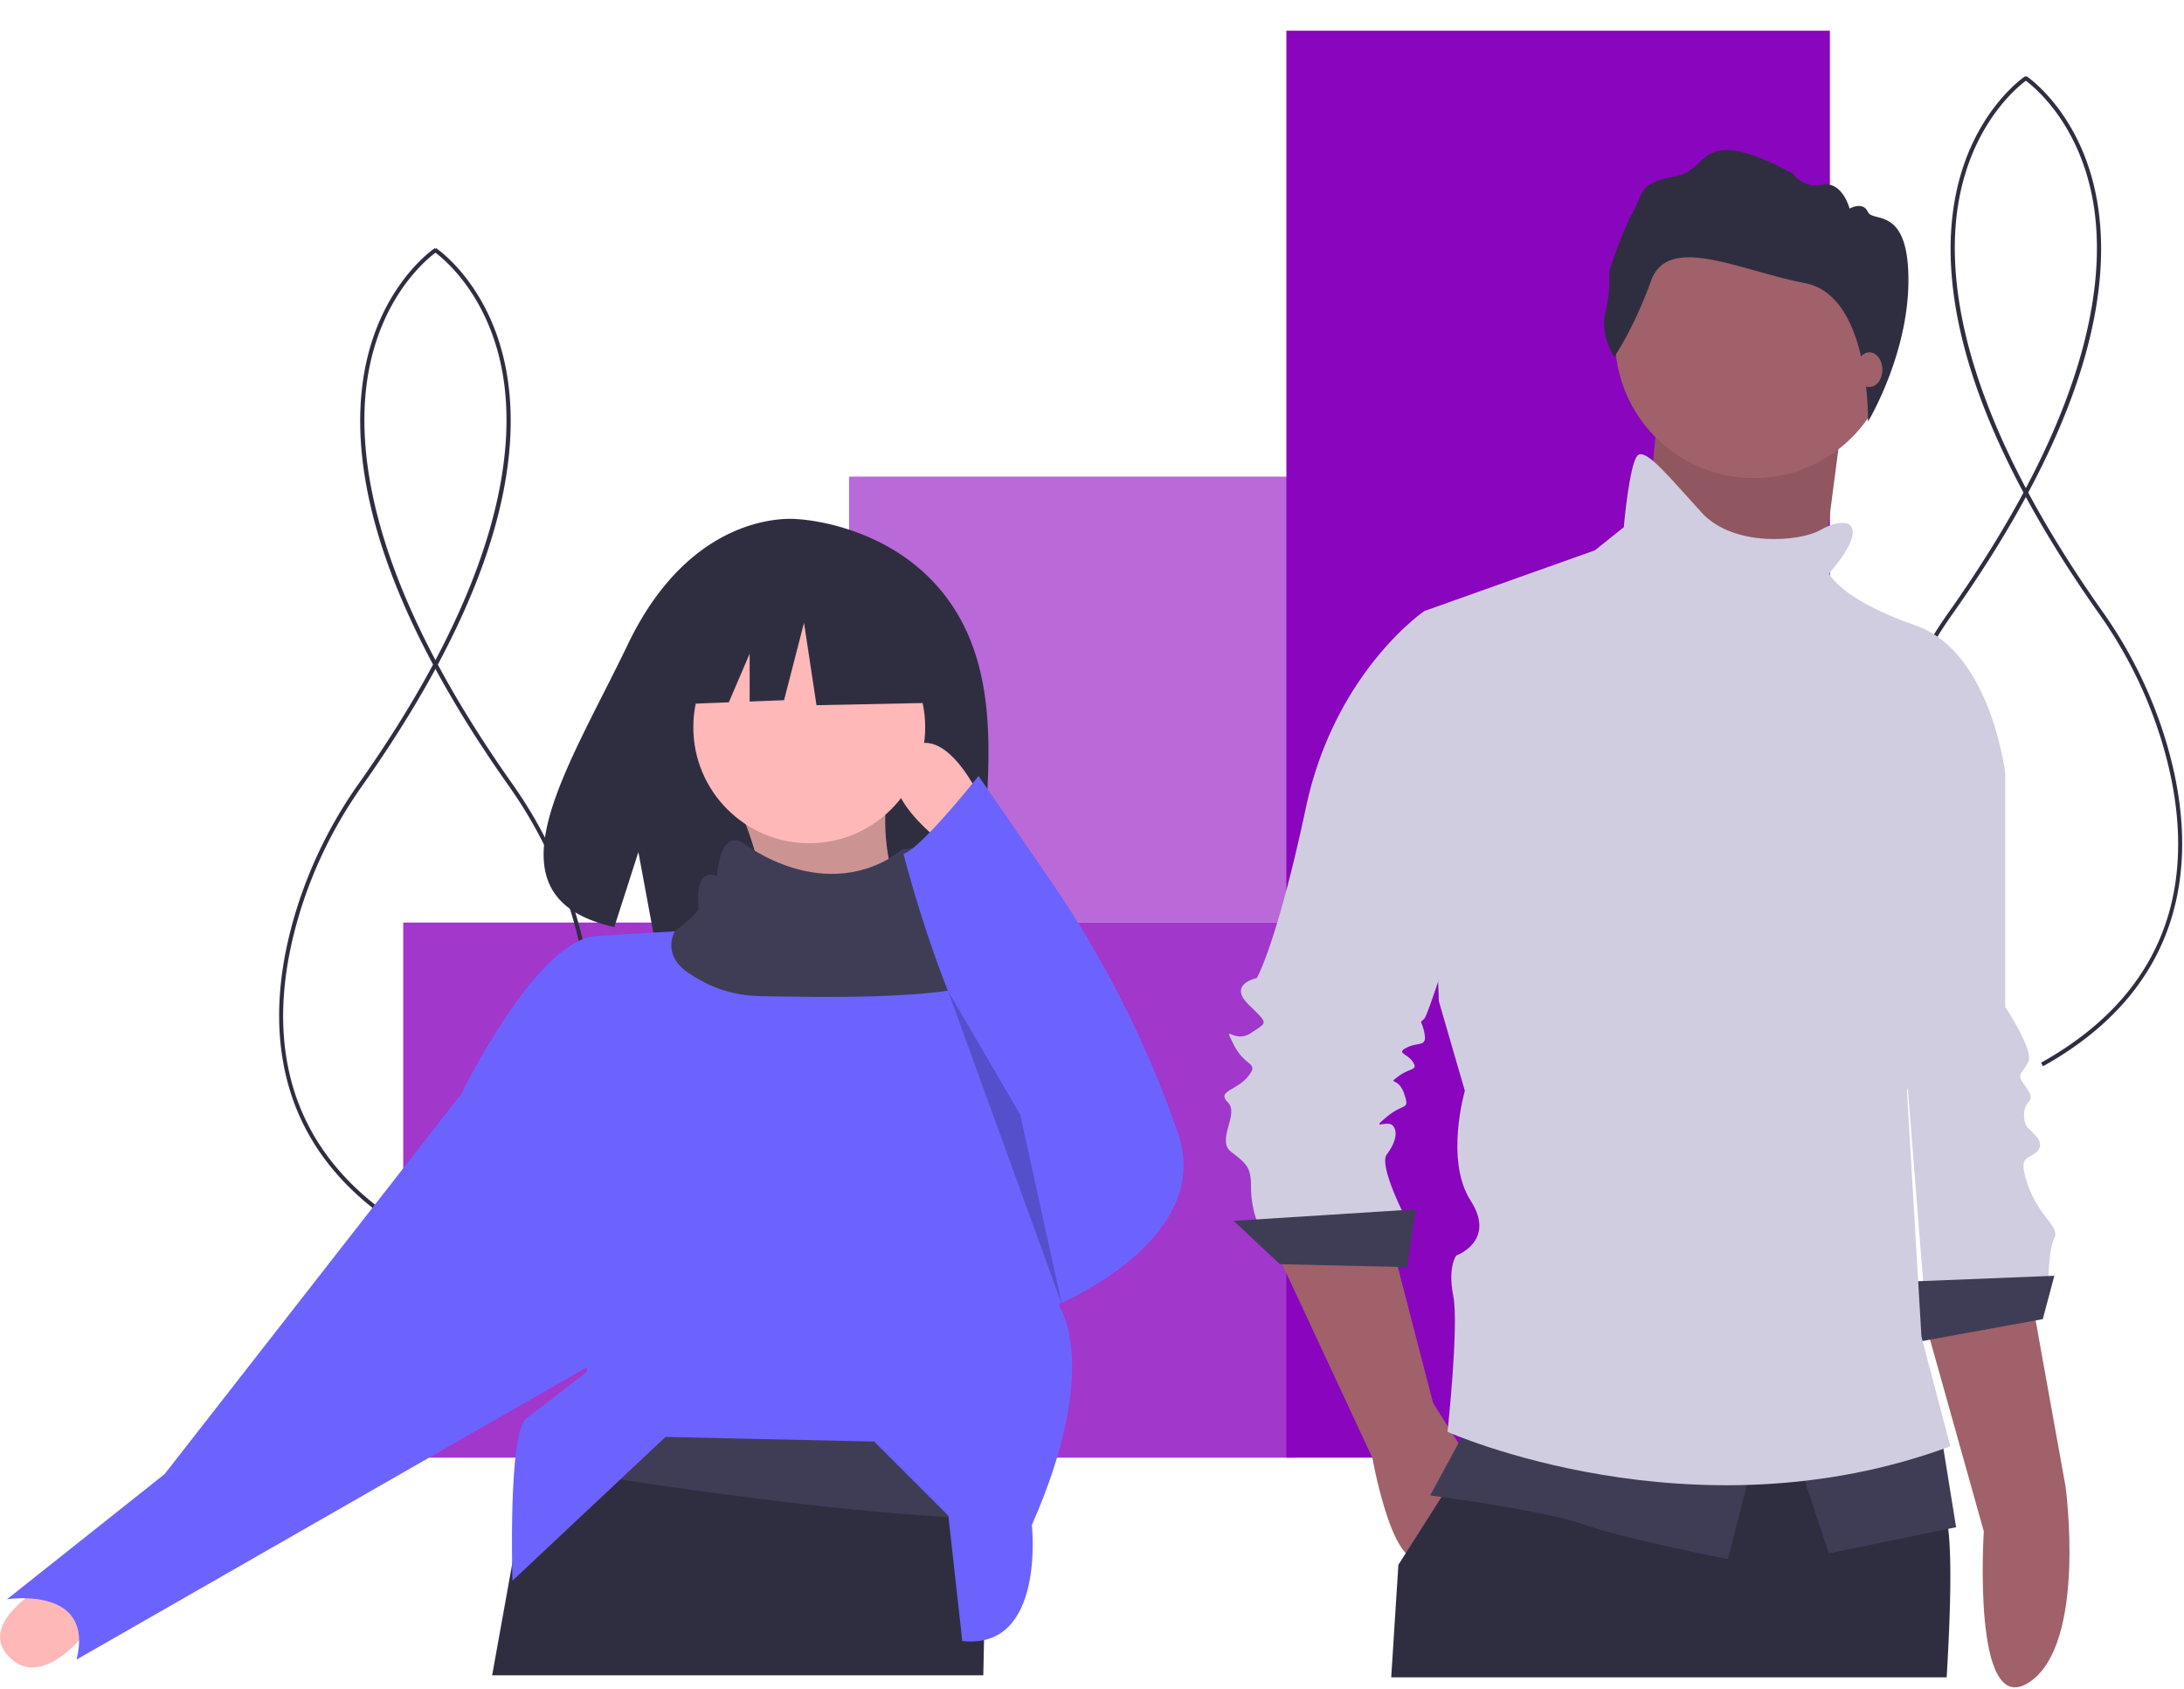
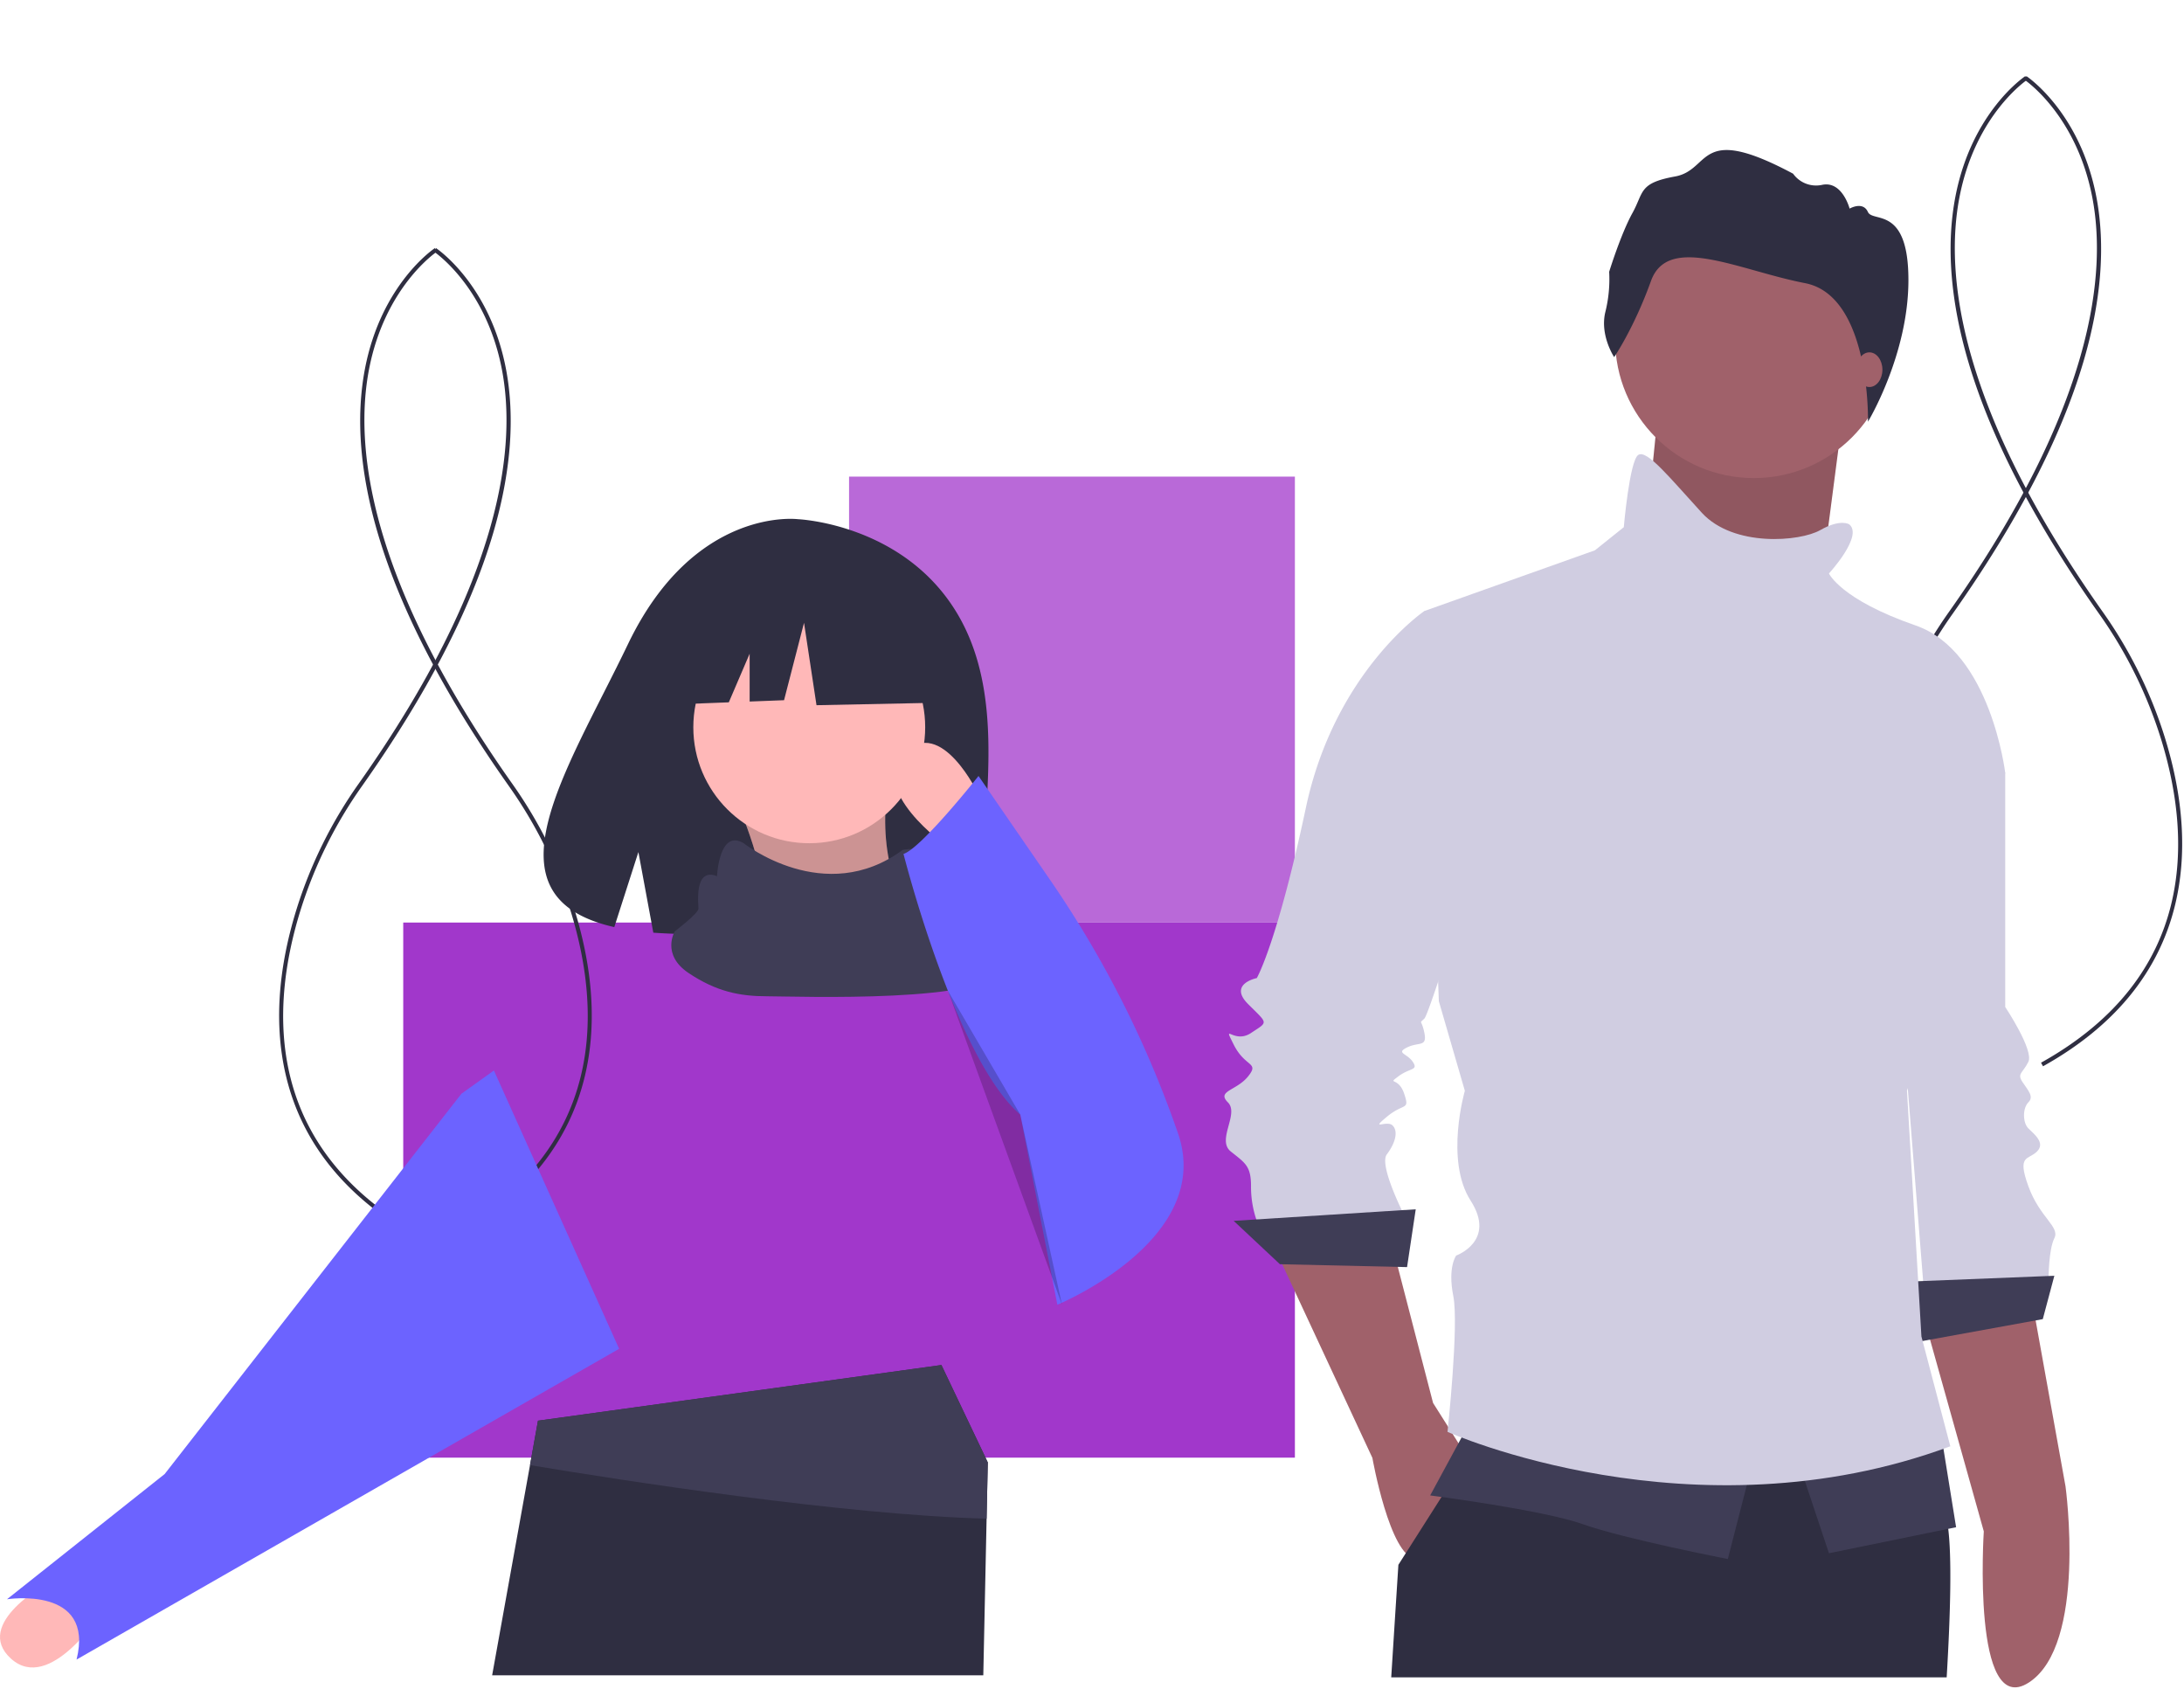
<svg xmlns="http://www.w3.org/2000/svg" width="1067" height="825" fill="none">
  <g clip-path="url(#clip0)">
    <path d="M414.812 450.625h217.813V232.813l-217.812-.001-.001 217.813z" fill="#8A05BE" fill-opacity=".6" />
-     <path fill-rule="evenodd" clip-rule="evenodd" d="M894 712H628.476V15H894v697z" fill="#8A05BE" />
    <path fill-rule="evenodd" clip-rule="evenodd" d="M197 712V450.625h435.625V712H197z" fill="#8A05BE" fill-opacity=".8" />
    <path d="M204.354 604.831c-34.88-19.444-56.594-45.991-64.539-78.902-5.9-24.436-4.205-51.933 5.038-81.728a218.876 218.876 0 0130.439-61.484c70.638-99.986 77.013-165.138 69.923-202.187-7.774-40.623-33.031-57.494-33.286-57.659l1.091-1.677c.26.169 26.183 17.433 34.144 58.88 4.59 23.894 2.43 51.14-6.417 80.981-11.012 37.138-32.485 78.459-63.822 122.816a216.94 216.94 0 00-30.162 60.922c-15.158 48.867-17.303 115.997 58.564 158.292l-.973 1.746z" fill="#2F2E41" />
    <path d="M221.127 604.831c34.88-19.444 56.594-45.991 64.539-78.902 5.9-24.436 4.204-51.933-5.038-81.728a218.876 218.876 0 00-30.439-61.484c-70.638-99.986-77.014-165.138-69.923-202.187 7.774-40.623 33.031-57.494 33.285-57.659l-1.09-1.677c-.261.169-26.184 17.433-34.145 58.88-4.589 23.894-2.43 51.14 6.418 80.981 11.012 37.138 32.484 78.459 63.821 122.816a216.916 216.916 0 0130.163 60.922c15.158 48.867 17.303 115.997-58.565 158.292l.974 1.746zm760.227-84c-34.88-19.444-56.594-45.991-64.539-78.902-5.9-24.436-4.204-51.933 5.038-81.728a218.876 218.876 0 0130.439-61.484c70.638-99.986 77.018-165.138 69.928-202.187-7.78-40.623-33.036-57.494-33.291-57.66l1.091-1.676c.261.17 26.18 17.433 34.14 58.88 4.59 23.894 2.43 51.14-6.41 80.981-11.01 37.138-32.488 78.459-63.824 122.816a216.916 216.916 0 00-30.163 60.922c-15.158 48.867-17.303 115.997 58.564 158.292l-.973 1.746z" fill="#2F2E41" />
    <path d="M998.127 520.831c34.883-19.444 56.593-45.991 64.543-78.902 5.9-24.436 4.2-51.933-5.04-81.728a218.987 218.987 0 00-30.44-61.484c-70.639-99.986-77.015-165.138-69.924-202.187 7.774-40.623 33.031-57.494 33.285-57.66l-1.09-1.676c-.261.17-26.184 17.433-34.144 58.88-4.59 23.894-2.431 51.14 6.417 80.981 11.012 37.138 32.484 78.459 63.826 122.816a217.016 217.016 0 0130.16 60.922c15.16 48.867 17.3 115.997-58.567 158.292l.974 1.746zM467.815 299.945c-26.207-44.282-78.055-46.346-78.055-46.346s-50.523-6.46-82.934 60.981c-30.209 62.861-71.901 123.554-6.712 138.269l11.775-36.649 7.293 39.378c9.281.667 18.593.827 27.892.476 69.812-2.253 136.297.66 134.157-24.392-2.846-33.302 11.8-89.11-13.416-131.717z" fill="#2F2E41" />
    <path d="M360.247 392.622c9.03 19.975 14.725 43.786 18.125 70.234l72.499-4.532c-16.668-23.618-22.202-50.728-15.859-81.561l-74.765 15.859z" fill="#FFB8B8" />
    <path opacity=".2" d="M360.247 392.622c9.03 19.975 14.725 43.786 18.125 70.234l72.499-4.532c-16.668-23.618-22.202-50.728-15.859-81.561l-74.765 15.859z" fill="#000" />
    <path d="M23.872 772.944S-13.65 793.042 5.39 810.202c19.041 17.16 44.193-22.714 44.193-22.714l-25.71-14.544z" fill="#FFB8B8" />
    <path d="M482.591 714.334l-.586 27.458-1.251 59.33v.01l-.364 17.182H240.438l9.752-54.151.01-.04 8.732-48.467 3.897-21.705v-.01l197.108-27.186 22.654 47.579z" fill="#2F2E41" />
    <path d="M482.589 714.337L482 741.796c-69.735-1.79-177.826-18.623-223.07-26.145l3.896-21.704 197.107-27.188 22.656 47.578z" fill="#3F3D56" />
    <path d="M395.364 411.88c31.281 0 56.64-25.359 56.64-56.64 0-31.282-25.359-56.64-56.64-56.64s-56.64 25.358-56.64 56.64c0 31.281 25.359 56.64 56.64 56.64z" fill="#FFB8B8" />
-     <path d="M504.113 744.923s6.796 61.171-33.984 56.64l-6.797-61.172-36.25-36.249-101.952-2.266-74.764 70.234s-2.266-72.499 6.796-79.296c9.063-6.797 29.453-22.656 29.453-22.656V658.83l-61.171-124.608s36.25-74.765 65.702-77.03l38.516-2.266s13.593-6.797 13.593-9.062c0-2.266-2.265-20.391 9.063-15.859 0 0 1.019-23.246 12.959-16.154 0 0 37.586 29.453 75.739 1.291 0 0 17.785-3.262 15.519 5.8s0 15.859 4.531 15.859 24.922 6.797 24.922 11.328c0 .974 1.473 10.354 3.783 24.469v.022c8.406 51.452 27.935 165.82 27.935 165.82s20.391 29.452-13.593 106.483z" fill="#6C63FF" />
    <path d="M241.303 522.894l-15.859 11.328L80.446 720.001l-77.03 61.171s43.046-6.797 33.984 29.453L302.474 658.83l-61.171-135.936z" fill="#6C63FF" />
    <path d="M489.771 472.598v.022c-3.013 17.717-101.204 14.024-114.797 14.024-13.594 0-24.922-2.265-38.516-11.328-13.593-9.062-6.796-20.39-6.796-20.39s11.574-8.816 11.574-11.081c0-2.266-2.265-20.391 9.063-15.86 0 0 1.019-23.245 12.959-16.153 0 0 39.605 31.472 77.758 3.31 0 0 17.785-3.262 15.519 5.8s0 15.859 4.531 15.859 24.922 6.797 24.922 11.328c0 .974 1.473 10.354 3.783 24.469z" fill="#3F3D56" />
    <path d="M478.058 388.091s-18.125-38.515-36.249-20.39c-18.125 18.124 20.39 45.312 20.39 45.312l15.859-24.922z" fill="#FFB8B8" />
    <path d="M478.058 379.029s-27.987 35.369-36.65 38.075c0 0 25.322 100.126 57.041 127.313l18.124 92.89s77.031-31.719 58.906-83.827l-.541-1.554a513.993 513.993 0 00-62.098-122.409l-34.782-50.488z" fill="#6C63FF" />
    <path opacity=".2" d="M463.102 483.933l55.737 153.374-20.39-92.89-35.347-60.484z" fill="#000" />
    <path d="M456.229 295.676l-51.224-26.831-70.737 10.976-14.636 64.639 36.432-1.401 10.178-23.748v23.357l16.81-.647 9.757-37.808 6.098 40.247 59.761-1.219-2.439-47.565z" fill="#2F2E41" />
    <path d="M940.129 644.338l29.062 103.671s-5.989 91.827 21.959 73.861c28.6-18.386 17.97-95.82 17.97-95.82l-16.756-93.007-52.235 11.295z" fill="#A0616A" />
    <path d="M955.658 353.515l24 24v114.352s14.118 21.177 11.294 26.824c-2.823 5.647-5.647 5.647-2.823 9.882 2.823 4.235 5.647 7.059 2.823 9.882-2.823 2.824-2.823 9.883 0 12.706 2.824 2.824 8.471 7.059 4.235 11.294-4.235 4.236-9.882 1.412-4.235 16.942 5.647 15.529 15.528 19.764 12.708 25.411-2.83 5.647-2.83 19.765-2.83 19.765l-60.701 8.47-12.706-159.529 28.235-119.999z" fill="#D0CDE1" />
    <path d="M1003.66 623.161l-70.59 2.824 2.823 29.647 62.118-11.294 5.649-21.177z" fill="#3F3D56" />
    <path d="M809.541 205.986l-8.471 84.705 86.118 12.706 6.353-48.705 6.353-48.706h-90.353z" fill="#A0616A" />
    <path opacity=".1" d="M809.541 205.527l-8.471 84.706 86.118 12.706 6.353-48.706 6.353-48.706h-90.353z" fill="#000" />
    <path d="M622.483 609.044l47.999 103.058s8.471 48 21.177 49.412c12.706 1.411 25.412-49.412 25.412-49.412l-16.942-26.823-19.764-76.235h-57.882z" fill="#A0616A" />
    <path d="M951.056 819.314H679.688c2.15-34.011 3.502-54.978 3.502-54.978l3.604-5.674 17.475-27.459 12.478-19.605 4.351-6.844 1.615-2.534 17.091-3.12 176.323-32.173a215.407 215.407 0 0012.326 38.109 154.002 154.002 0 003.876 8.178c4.432 8.651 9.843 16.848 16.274 22.885 1.464 1.373 2.524 5.038 3.21 10.671 1.696 13.8 1.211 39.462-.757 72.544z" fill="#2F2E41" />
    <path d="M856.835 233.515c37.425 0 67.764-30.339 67.764-67.764 0-37.426-30.339-67.765-67.764-67.765s-67.765 30.339-67.765 67.765c0 37.425 30.34 67.764 67.765 67.764z" fill="#A0616A" />
    <path d="M705.776 304.103l-9.882-5.647s-43.764 29.647-57.882 96c-14.118 66.353-24 83.294-24 83.294s-14.118 2.823-4.235 12.706c9.882 9.882 9.882 8.47 1.412 14.117-8.471 5.647-14.118-5.647-8.471 5.647s12.706 8.471 7.059 15.53c-5.647 7.058-15.53 7.058-9.883 12.706 5.647 5.647-5.647 18.352 1.412 23.999 7.059 5.647 9.883 7.059 9.883 16.942a49.983 49.983 0 002.823 16.941h73.412s-14.118-26.824-9.883-32.471c4.236-5.647 5.647-11.294 2.824-14.117-2.824-2.824-11.294 2.823-2.824-4.236 8.471-7.059 11.294-2.823 8.471-11.294-2.824-8.47-8.471-4.235-2.824-8.47 5.647-4.236 9.883-2.824 7.059-7.059-2.823-4.235-8.47-4.235-2.823-7.059 5.647-2.823 9.882 0 8.47-7.059-1.412-7.059-2.823-4.235 0-7.059 2.824-2.823 32.471-98.823 32.471-101.646 0-2.824-22.589-91.765-22.589-91.765z" fill="#D0CDE1" />
    <path d="M691.659 590.691l-88.941 5.647 22.588 21.176 62.118 1.412 4.235-28.235zm25.412 105.882l-18.353 33.882s55.058 7.059 74.823 14.118c19.765 7.058 70.588 16.941 70.588 16.941l12.706-49.412-139.764-15.529zm160.94 15.529l15.53 46.588 62.117-12.706-7.059-43.764-70.588 9.882z" fill="#3F3D56" />
    <path d="M903.423 256.103s-4.235-2.823-14.118 2.824c-9.882 5.647-42.352 8.47-57.882-8.471-15.529-16.941-26.823-31.058-31.058-28.235-4.236 2.824-7.059 35.294-7.059 35.294l-14.118 11.294-83.294 29.647 7.059 190.588 12.706 43.765s-9.882 33.882 2.823 53.646c12.706 19.765-7.058 26.824-7.058 26.824s-4.236 5.647-1.412 19.765c2.823 14.117-2.824 66.352-2.824 66.352s120 53.647 245.647 7.059l-14.118-53.647-7.059-119.999s7.059-19.765 5.647-28.236c-1.411-8.47 42.353-127.058 42.353-127.058s-7.059-59.294-43.764-72c-36.706-12.706-42.353-25.412-42.353-25.412s16.941-18.353 9.882-24z" fill="#D0CDE1" />
    <path d="M788.6 174.431s-7.037-10.555-4.33-21.923a66.457 66.457 0 001.895-19.757s5.683-18.405 11.367-28.69c5.684-10.284 2.977-14.615 20.84-17.863 17.863-3.248 10.556-26.524 57.65-1.353a13.805 13.805 0 0014.344 5.413c9.744-1.894 13.262 11.638 13.262 11.638s6.496-3.789 8.932 1.624 19.804-3.249 19.804 33.29c0 36.538-19.765 69.176-19.765 69.176s1.449-61.462-30.758-67.687c-32.208-6.225-66.852-24.359-75.242-1.083-8.39 23.277-17.999 37.215-17.999 37.215z" fill="#2F2E41" />
    <path d="M913.305 189.045c3.509 0 6.353-3.793 6.353-8.471s-2.844-8.47-6.353-8.47c-3.508 0-6.353 3.792-6.353 8.47 0 4.678 2.845 8.471 6.353 8.471z" fill="#A0616A" />
  </g>
  <defs>
    <clipPath id="clip0">
      <path fill="#fff" d="M0 0h1066.11v824.2H0z" />
    </clipPath>
  </defs>
</svg>